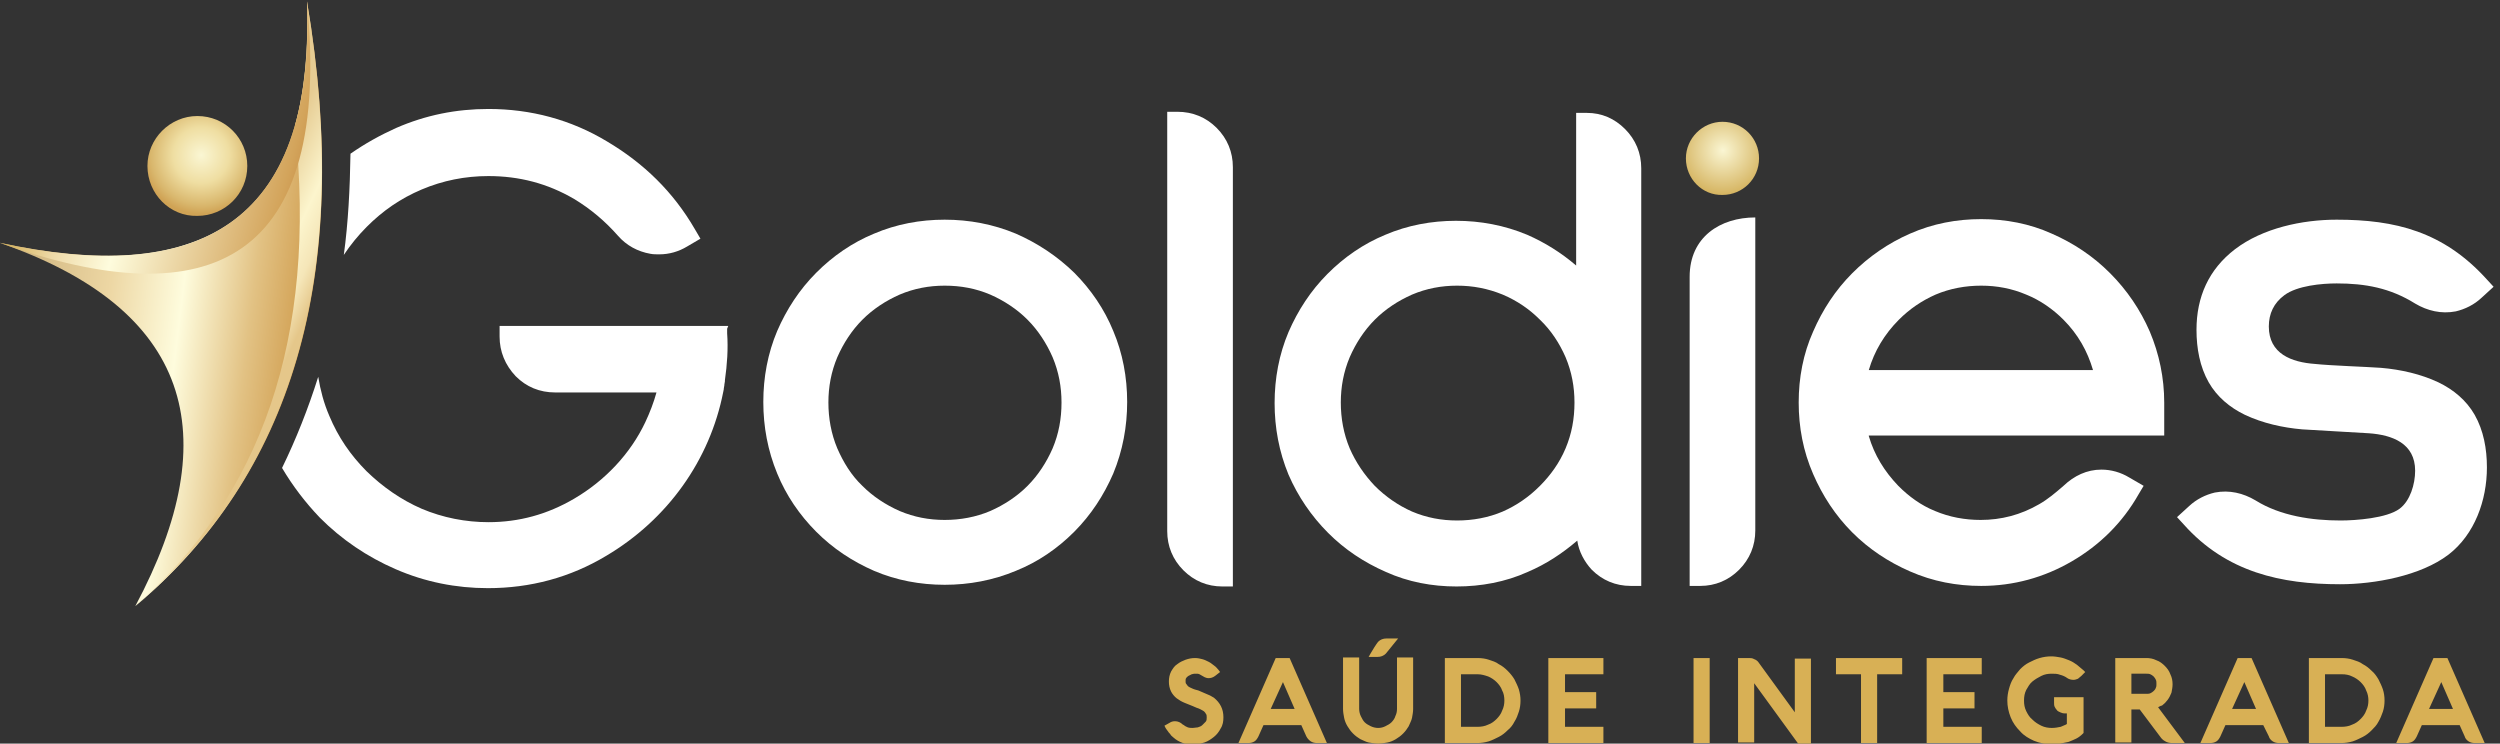
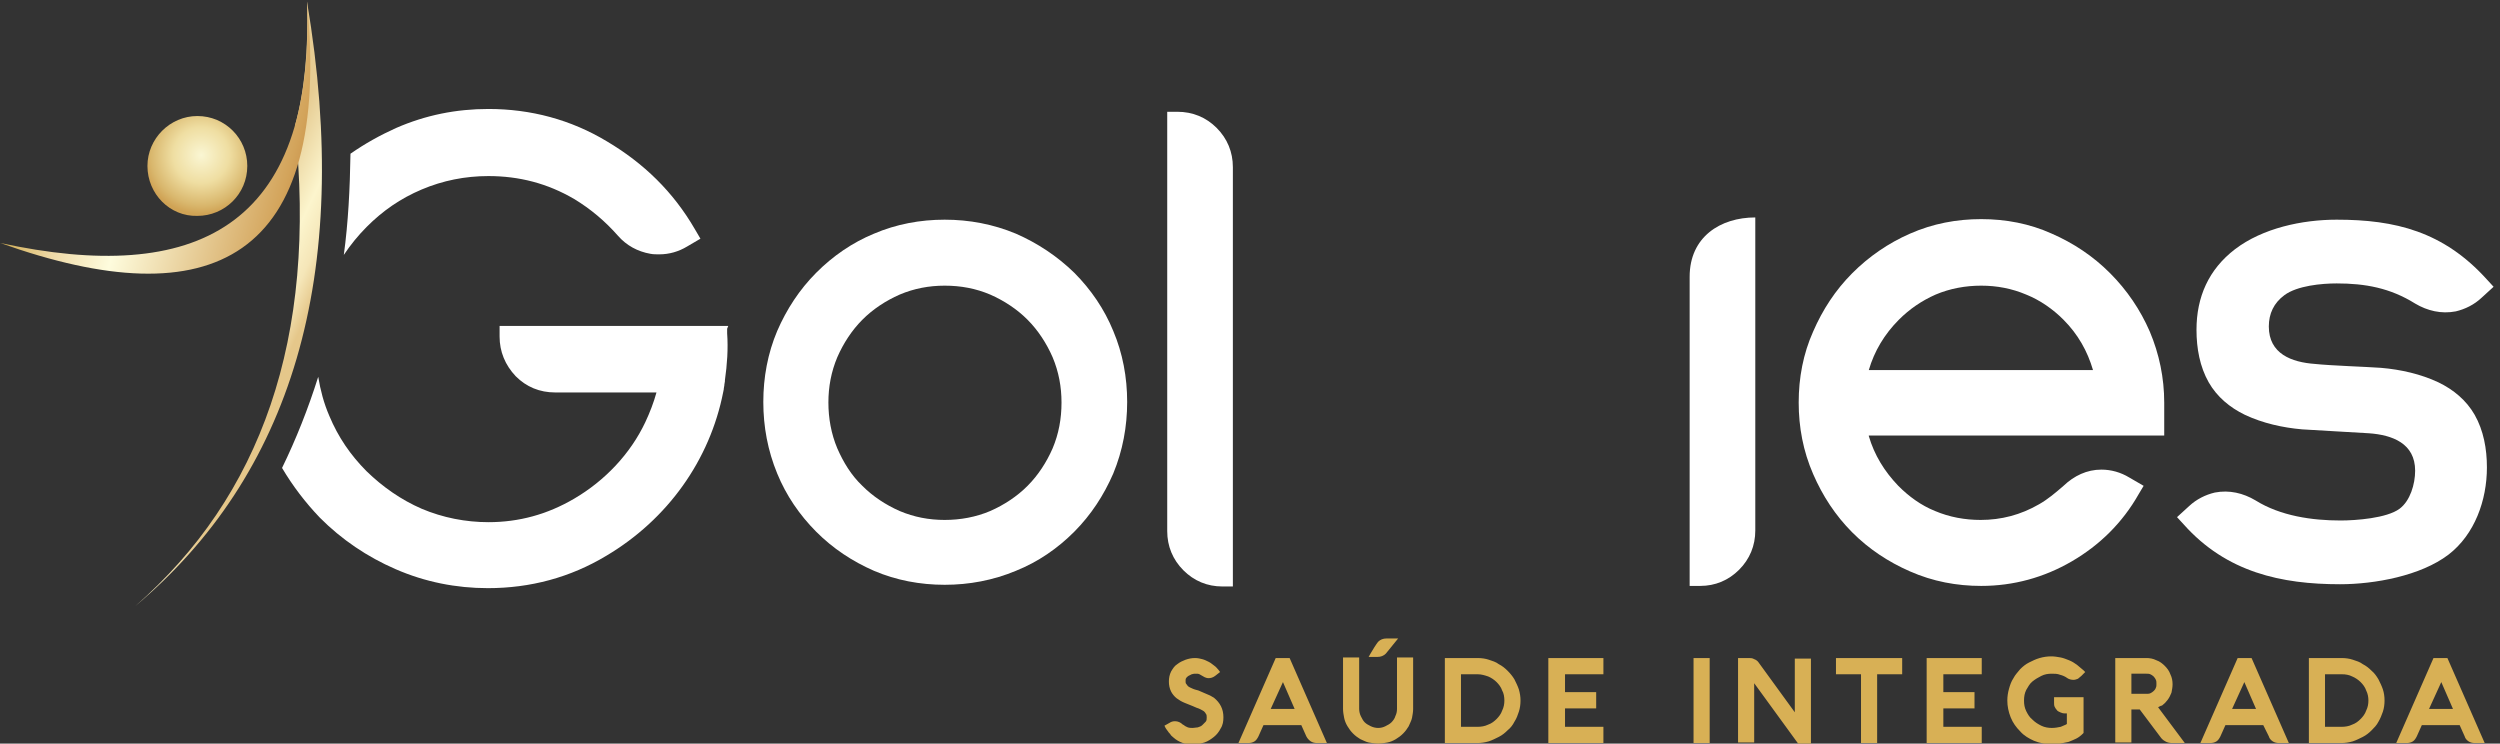
<svg xmlns="http://www.w3.org/2000/svg" width="390" height="116" viewBox="0 0 390 116" fill="none">
  <rect x="0" y="0" width="390" height="116" fill="#333333" stroke="none" />
  <g clip-path="url(#clip0_2_2447)">
    <path fill-rule="evenodd" clip-rule="evenodd" d="M160.302 49.884C158.653 48.227 156.657 46.918 154.487 45.959C152.23 44.999 149.887 44.563 147.37 44.563C144.94 44.563 142.596 44.999 140.34 45.959C138.17 46.918 136.174 48.227 134.525 49.884C132.876 51.541 131.574 53.547 130.619 55.728C129.664 57.996 129.23 60.351 129.23 62.793C129.23 65.235 129.664 67.678 130.619 69.945C131.574 72.126 132.789 74.132 134.525 75.789C136.174 77.447 138.17 78.755 140.34 79.715C142.596 80.674 144.94 81.11 147.37 81.11C149.8 81.11 152.23 80.674 154.487 79.715C156.657 78.755 158.653 77.447 160.302 75.789C161.951 74.132 163.253 72.126 164.208 69.945C165.162 67.678 165.596 65.323 165.596 62.793C165.596 60.351 165.162 57.996 164.208 55.728C163.253 53.547 161.951 51.541 160.302 49.884ZM147.37 34.27C151.189 34.27 154.921 34.968 158.479 36.451C161.864 37.934 164.902 39.94 167.593 42.557C170.196 45.174 172.279 48.227 173.668 51.628C175.144 55.117 175.838 58.868 175.838 62.706C175.838 66.544 175.144 70.294 173.668 73.871C172.193 77.272 170.196 80.325 167.593 82.942C164.989 85.559 161.951 87.652 158.479 89.048C154.921 90.53 151.189 91.228 147.37 91.228C143.551 91.228 139.819 90.53 136.347 89.048C132.962 87.565 129.925 85.559 127.321 82.942C124.717 80.325 122.634 77.272 121.245 73.871C119.77 70.294 119.076 66.544 119.076 62.706C119.076 58.868 119.77 55.117 121.245 51.628C122.721 48.227 124.717 45.174 127.321 42.557C129.925 39.94 132.962 37.847 136.347 36.451C139.819 34.968 143.551 34.27 147.37 34.27Z" fill="white" />
-     <path fill-rule="evenodd" clip-rule="evenodd" d="M227.306 44.563C224.876 44.563 222.532 44.999 220.276 45.958C218.106 46.918 216.11 48.226 214.461 49.883C212.811 51.541 211.51 53.547 210.555 55.727C209.6 57.995 209.166 60.35 209.166 62.793C209.166 65.235 209.6 67.677 210.555 69.945C211.51 72.126 212.811 74.045 214.461 75.789C216.11 77.447 218.106 78.842 220.276 79.802C222.532 80.761 224.876 81.197 227.306 81.197C229.736 81.197 232.166 80.761 234.423 79.802C236.593 78.842 238.502 77.534 240.238 75.789C241.887 74.132 243.276 72.213 244.23 69.945C245.185 67.677 245.619 65.322 245.619 62.793C245.619 60.35 245.185 57.995 244.23 55.727C243.276 53.547 241.974 51.541 240.238 49.883C238.589 48.226 236.679 46.918 234.423 45.958C232.079 44.999 229.736 44.563 227.306 44.563ZM246.053 84.337C243.71 86.343 241.193 88.001 238.328 89.222C234.857 90.792 231.038 91.49 227.219 91.49C223.4 91.49 219.668 90.792 216.196 89.222C212.811 87.739 209.774 85.733 207.17 83.116C204.566 80.499 202.483 77.447 201.008 74.045C199.532 70.469 198.838 66.718 198.838 62.88C198.838 59.042 199.532 55.291 201.008 51.802C202.483 48.401 204.479 45.348 207.083 42.731C209.687 40.114 212.725 38.021 216.11 36.625C219.581 35.142 223.313 34.445 227.132 34.445C230.951 34.445 234.683 35.142 238.242 36.625C241.019 37.846 243.536 39.416 245.879 41.423V34.096V17.61H247.528C249.872 17.61 251.868 18.483 253.517 20.14C255.166 21.797 256.034 23.89 256.034 26.246V43.167V91.402H254.385C252.042 91.402 249.959 90.53 248.31 88.873C247.181 87.652 246.313 86.082 246.053 84.337Z" fill="white" />
    <path fill-rule="evenodd" clip-rule="evenodd" d="M291.532 57.734H326.509C325.641 54.768 324.166 52.151 321.909 49.883C320.26 48.226 318.264 46.831 316.094 45.958C313.838 44.999 311.494 44.563 309.064 44.563C306.634 44.563 304.204 44.999 301.947 45.958C299.777 46.918 297.868 48.226 296.219 49.883C293.962 52.151 292.4 54.768 291.532 57.734ZM291.532 68.026C292.4 70.992 293.962 73.521 296.132 75.789C297.781 77.447 299.691 78.842 301.86 79.714C304.117 80.674 306.547 81.11 308.977 81.11C312.189 81.11 315.226 80.325 318.09 78.668C319.479 77.883 320.694 76.836 321.909 75.789C323.558 74.219 325.555 73.26 327.811 73.26C329.374 73.26 330.849 73.696 332.151 74.481L334.407 75.789L333.626 77.098C331.109 81.546 327.551 85.035 323.211 87.565C318.872 90.094 314.098 91.403 309.064 91.403C305.245 91.403 301.513 90.705 297.955 89.135C294.57 87.652 291.532 85.646 288.928 83.029C286.324 80.412 284.328 77.359 282.853 73.958C281.291 70.381 280.596 66.631 280.596 62.793C280.596 58.955 281.291 55.204 282.853 51.715C284.328 48.313 286.324 45.261 288.928 42.644C291.532 40.027 294.57 37.934 297.955 36.451C301.513 34.881 305.245 34.183 309.064 34.183C312.883 34.183 316.615 34.881 320.087 36.451C323.472 37.934 326.509 39.94 329.2 42.644C331.804 45.261 333.887 48.313 335.362 51.715C336.838 55.204 337.619 58.955 337.619 62.793V67.939H291.532V68.026Z" fill="white" />
    <path fill-rule="evenodd" clip-rule="evenodd" d="M183.649 17.436C186.079 17.436 188.162 18.308 189.811 19.966C191.461 21.623 192.328 23.716 192.328 26.071V91.49H190.679C188.336 91.49 186.253 90.618 184.604 88.96C182.955 87.303 182.087 85.21 182.087 82.855V17.436H183.649Z" fill="white" />
    <path fill-rule="evenodd" clip-rule="evenodd" d="M263.585 43.167V91.403H265.234C267.577 91.403 269.66 90.53 271.309 88.873C272.959 87.216 273.826 85.122 273.826 82.767V33.921C268.359 33.921 263.585 36.974 263.585 43.167Z" fill="white" />
    <path fill-rule="evenodd" clip-rule="evenodd" d="M53.634 39.766C54.675 38.196 55.891 36.713 57.193 35.404C59.709 32.875 62.487 30.956 65.785 29.56C69.083 28.165 72.555 27.467 76.2 27.467C80.974 27.467 85.4 28.601 89.566 31.043C92.17 32.613 94.426 34.532 96.423 36.8C97.725 38.283 99.46 39.242 101.457 39.591C101.891 39.678 102.411 39.678 102.845 39.678C104.408 39.678 105.883 39.242 107.185 38.457L109.268 37.236L108.4 35.753C105.015 29.909 100.415 25.461 94.687 22.059C89.045 18.657 82.796 17 76.2 17C71.166 17 66.392 17.959 61.792 19.966C59.276 21.1 56.932 22.408 54.675 23.978C54.589 29.386 54.328 34.707 53.634 39.766ZM113.608 50.843H111.351H107.619H77.936V52.5C77.936 54.855 78.804 56.949 80.453 58.693C82.102 60.351 84.185 61.223 86.615 61.223H102.411C101.977 62.793 101.37 64.363 100.675 65.846C98.332 70.818 94.34 75.004 89.566 77.796C85.4 80.238 80.974 81.459 76.2 81.459C72.641 81.459 69.083 80.761 65.785 79.366C62.574 77.97 59.709 75.964 57.193 73.522C54.675 70.992 52.766 68.201 51.377 64.886C50.509 62.88 49.989 60.874 49.642 58.781C48.079 63.752 46.17 68.55 44 72.998C45.649 75.789 47.645 78.406 49.902 80.761C53.287 84.163 57.279 86.867 61.706 88.786C66.306 90.792 71.166 91.751 76.113 91.751C82.709 91.751 88.959 90.094 94.6 86.692C104.147 81.023 110.743 71.777 112.826 61.136L112.913 60.7V60.612C112.913 60.438 113 60.263 113 60.089V60.002C113 59.827 113.087 59.653 113.087 59.478V59.304C113.434 56.862 113.608 54.419 113.434 51.977V51.89C113.434 51.715 113.434 51.454 113.434 51.279L113.608 50.843Z" fill="white" />
    <path fill-rule="evenodd" clip-rule="evenodd" d="M359.144 66.98C356.106 66.718 352.981 66.02 350.204 64.712C347.861 63.578 345.864 61.921 344.562 59.653C343.174 57.211 342.653 54.332 342.653 51.454C342.653 46.307 344.562 42.033 348.642 38.893C352.981 35.579 359.144 34.27 364.525 34.27C373.638 34.27 381.189 36.102 387.959 43.604L389 44.737L387.091 46.482C385.962 47.529 384.574 48.227 383.098 48.575C380.842 49.011 378.672 48.488 376.762 47.354C372.857 44.912 368.951 44.214 364.525 44.214C362.181 44.214 358.362 44.563 356.366 46.046C354.717 47.267 353.936 48.924 353.936 50.93C353.936 55.204 357.494 56.513 361.14 56.775C363.57 57.036 369.038 57.211 371.468 57.385C374.506 57.647 377.63 58.344 380.408 59.653C382.751 60.787 384.747 62.444 386.049 64.712C387.438 67.154 387.959 70.033 387.959 72.911C387.959 78.057 386.049 83.378 381.97 86.518C377.63 89.833 370.427 91.141 365.045 91.141C355.932 91.141 347.34 89.309 340.657 81.808L339.615 80.674L341.525 78.93C342.653 77.883 344.042 77.185 345.517 76.836C347.774 76.4 349.944 76.923 351.853 78.057C355.759 80.5 360.706 81.197 365.132 81.197C367.476 81.197 372.336 80.849 374.332 79.366C375.981 78.144 376.762 75.528 376.762 73.434C376.762 69.16 373.204 67.852 369.559 67.59C367.042 67.416 361.574 67.154 359.144 66.98Z" fill="white" />
    <path fill-rule="evenodd" clip-rule="evenodd" d="M378.932 110.592H382.664L380.841 106.405L378.932 110.592ZM362.702 105.184V113.383H365.306C365.826 113.383 366.434 113.296 366.955 113.034C367.475 112.86 367.909 112.511 368.257 112.162C368.604 111.813 368.951 111.377 369.124 110.854C369.385 110.33 369.472 109.807 369.472 109.284C369.472 108.76 369.385 108.237 369.124 107.713C368.951 107.19 368.604 106.754 368.257 106.405C367.909 106.056 367.389 105.707 366.955 105.533C366.434 105.271 365.913 105.184 365.306 105.184H362.702ZM348.208 110.592H351.94L350.117 106.405L348.208 110.592ZM332.498 105.184V108.237H334.841C335.015 108.237 335.275 108.237 335.449 108.15C335.623 108.062 335.796 107.975 335.97 107.801C336.143 107.626 336.23 107.539 336.317 107.277C336.404 107.103 336.404 106.928 336.404 106.667C336.404 106.492 336.404 106.231 336.317 106.056C336.23 105.882 336.143 105.707 335.97 105.533C335.796 105.358 335.623 105.271 335.449 105.184C335.275 105.097 335.015 105.097 334.841 105.097H332.498V105.184ZM227.913 105.184V113.383H230.517C231.038 113.383 231.645 113.296 232.166 113.034C232.687 112.86 233.121 112.511 233.468 112.162C233.815 111.813 234.162 111.377 234.336 110.854C234.596 110.33 234.683 109.807 234.683 109.284C234.683 108.76 234.596 108.15 234.336 107.713C234.162 107.19 233.815 106.754 233.468 106.405C233.121 106.056 232.6 105.707 232.166 105.533C231.645 105.358 231.125 105.184 230.517 105.184H227.913ZM198.23 110.592H201.962L200.14 106.405L198.23 110.592ZM383.706 113.121H377.804L377.023 114.866C376.849 115.215 376.675 115.476 376.415 115.651C376.155 115.825 375.807 115.913 375.46 115.913H373.811L379.626 102.654H381.796L387.611 115.913H386.049C385.702 115.913 385.355 115.825 385.094 115.651C384.834 115.476 384.574 115.215 384.487 114.866L383.706 113.121ZM360.185 115.913V102.654H365.306C365.913 102.654 366.521 102.742 367.041 102.916C367.562 103.091 368.17 103.265 368.604 103.614C369.124 103.876 369.558 104.224 369.992 104.661C370.426 105.009 370.774 105.533 371.034 105.969C371.294 106.492 371.555 107.016 371.728 107.539C371.902 108.062 371.989 108.673 371.989 109.284C371.989 109.894 371.902 110.505 371.728 111.028C371.555 111.551 371.294 112.162 371.034 112.598C370.774 113.121 370.34 113.558 369.992 113.906C369.558 114.343 369.124 114.691 368.604 114.953C368.083 115.215 367.562 115.476 367.041 115.651C366.434 115.825 365.826 115.913 365.306 115.913H360.185ZM353.068 113.121H347.166L346.385 114.866C346.211 115.215 346.038 115.476 345.777 115.651C345.517 115.825 345.17 115.913 344.823 115.913H343.26L349.075 102.654H351.245L357.06 115.913H355.498C355.151 115.913 354.804 115.825 354.543 115.651C354.283 115.476 354.023 115.215 353.936 114.866L353.068 113.121ZM336.664 110.33L340.83 115.913H338.834C338.487 115.913 338.053 115.825 337.792 115.651C337.445 115.476 337.185 115.215 337.011 114.953L333.8 110.679H332.498V115.825H329.981V102.654H334.841C335.362 102.654 335.883 102.742 336.404 103.003C336.924 103.178 337.358 103.527 337.706 103.876C338.053 104.224 338.4 104.661 338.574 105.184C338.834 105.707 338.921 106.231 338.921 106.754C338.921 107.19 338.834 107.626 338.747 108.062C338.574 108.498 338.4 108.847 338.14 109.196C337.879 109.545 337.619 109.807 337.272 110.069C337.098 110.069 336.838 110.243 336.664 110.33ZM322.43 112.947V111.29H322.083C321.823 111.29 321.562 111.202 321.389 111.115C321.215 111.028 320.955 110.941 320.868 110.766C320.694 110.592 320.608 110.417 320.521 110.243C320.434 110.069 320.434 109.807 320.434 109.545V108.76H325.034V114.343L324.947 114.43C324.6 114.779 324.253 115.04 323.906 115.215C323.558 115.389 323.124 115.564 322.691 115.738C322.257 115.825 321.823 115.913 321.389 116C320.955 116 320.521 116.087 320 116.087C319.045 116.087 318.177 115.913 317.309 115.564C316.528 115.215 315.747 114.779 315.14 114.081C314.532 113.47 314.011 112.772 313.664 111.9C313.317 111.028 313.143 110.156 313.143 109.284C313.143 108.673 313.23 108.062 313.404 107.452C313.577 106.841 313.751 106.318 314.098 105.795C314.358 105.271 314.792 104.835 315.14 104.399C315.574 103.963 316.008 103.614 316.528 103.352C317.049 103.091 317.57 102.829 318.177 102.654C318.785 102.48 319.392 102.393 320 102.393C320.521 102.393 320.955 102.48 321.475 102.567C321.909 102.654 322.343 102.829 322.777 103.003C323.211 103.178 323.645 103.439 323.992 103.701C324.34 103.963 324.687 104.312 325.034 104.573L325.294 104.835L324.687 105.446C324.513 105.62 324.34 105.707 324.166 105.882C323.906 105.969 323.732 106.056 323.472 106.056C323.124 106.056 322.777 105.969 322.517 105.795C322.17 105.533 321.736 105.358 321.389 105.271C320.955 105.097 320.521 105.097 320.087 105.097C319.479 105.097 318.958 105.184 318.438 105.446C317.917 105.707 317.483 105.969 317.049 106.318C316.615 106.667 316.355 107.19 316.094 107.626C315.834 108.15 315.747 108.673 315.747 109.284C315.747 109.894 315.834 110.417 316.094 110.941C316.355 111.464 316.615 111.9 317.049 112.249C317.483 112.685 317.917 112.947 318.438 113.209C318.958 113.47 319.566 113.558 320.087 113.558C320.608 113.558 321.041 113.47 321.475 113.383C321.823 113.209 322.17 113.121 322.43 112.947ZM303.162 105.184V107.975H308.023V110.505H303.162V113.383H309.151V115.913H300.558V102.654H309.151V105.184H303.162ZM292.834 105.184V115.913H290.317V105.184H286.411V102.654H296.74V105.184H292.834ZM273.653 106.58V115.825H271.136V102.654H272.785C273.045 102.654 273.392 102.654 273.653 102.829C273.913 102.916 274.174 103.091 274.347 103.352L279.989 111.115V102.742H282.506V116H280.509L273.653 106.58ZM266.709 115.913H264.192V102.654H266.709V115.913ZM244.143 105.184V107.975H249.004V110.505H244.143V113.383H250.132V115.913H241.54V102.654H250.132V105.184H244.143ZM225.396 115.913V102.654H230.517C231.125 102.654 231.732 102.742 232.253 102.916C232.774 103.091 233.381 103.265 233.815 103.614C234.336 103.876 234.77 104.224 235.204 104.661C235.638 105.097 235.985 105.533 236.245 105.969C236.506 106.492 236.766 107.016 236.94 107.539C237.113 108.15 237.2 108.673 237.2 109.284C237.2 109.894 237.113 110.505 236.94 111.028C236.766 111.551 236.592 112.075 236.245 112.598C235.985 113.121 235.638 113.558 235.204 113.906C234.77 114.343 234.336 114.691 233.815 114.953C233.294 115.215 232.774 115.476 232.253 115.651C231.645 115.825 231.038 115.913 230.517 115.913H225.396ZM216.196 101.957C215.849 102.306 215.415 102.48 214.894 102.48H213.506L213.853 101.869C214.113 101.433 214.634 100.561 214.981 100.125C215.328 99.776 215.762 99.602 216.283 99.602H218.106L216.196 101.957ZM212.03 110.592C212.03 110.941 212.117 111.377 212.291 111.726C212.464 112.075 212.638 112.424 212.898 112.685C213.158 112.947 213.506 113.121 213.853 113.296C214.2 113.47 214.634 113.558 214.981 113.558C215.415 113.558 215.762 113.47 216.109 113.296C216.457 113.121 216.804 112.947 217.064 112.685C217.325 112.424 217.585 112.075 217.672 111.726C217.845 111.377 217.932 111.028 217.932 110.592V102.567H220.449V110.592C220.449 111.028 220.362 111.551 220.275 111.987C220.189 112.424 219.928 112.86 219.755 113.296C219.494 113.732 219.234 114.081 218.887 114.43C218.54 114.779 218.192 115.04 217.758 115.302C217.325 115.564 216.891 115.738 216.457 115.825C216.023 115.913 215.502 116 214.981 116C214.46 116 214.026 115.913 213.506 115.825C213.072 115.738 212.638 115.476 212.204 115.302C211.77 115.04 211.423 114.779 211.075 114.43C210.728 114.081 210.468 113.732 210.208 113.296C209.947 112.86 209.774 112.424 209.687 111.987C209.6 111.551 209.513 111.028 209.513 110.592V102.567H212.03V110.592ZM203.004 113.121H197.102L196.321 114.866C196.147 115.215 195.974 115.476 195.713 115.651C195.453 115.825 195.106 115.913 194.758 115.913H193.196L199.011 102.654H201.181L206.996 115.913H205.434C205.087 115.913 204.74 115.825 204.479 115.651C204.219 115.476 203.958 115.215 203.785 114.866L203.004 113.121ZM187.728 105.533C187.555 105.446 187.294 105.271 187.121 105.184C186.947 105.097 186.774 105.097 186.6 105.097C186.34 105.097 186.166 105.097 185.906 105.184C185.732 105.271 185.558 105.358 185.385 105.446C185.298 105.533 185.125 105.62 185.038 105.795C184.951 105.882 184.951 106.056 184.951 106.231C184.951 106.405 184.951 106.58 185.038 106.667C185.125 106.754 185.211 106.928 185.298 107.016C185.472 107.19 185.732 107.277 185.906 107.365C186.253 107.539 186.6 107.626 186.947 107.713C187.121 107.801 187.381 107.888 187.555 107.975C187.728 108.062 187.989 108.15 188.162 108.237C188.336 108.324 188.596 108.411 188.77 108.498C188.943 108.586 189.204 108.76 189.377 108.847C190.332 109.632 190.853 110.592 190.853 111.9C190.853 112.511 190.766 113.121 190.419 113.645C190.158 114.168 189.811 114.604 189.377 114.953C188.943 115.302 188.423 115.651 187.902 115.825C187.294 116 186.774 116.174 186.166 116.174C185.038 116.174 183.909 115.825 183.042 115.04C182.868 114.866 182.694 114.779 182.608 114.604C182.521 114.43 182.347 114.343 182.26 114.168C182.174 114.081 182.087 113.906 182 113.819C181.913 113.732 181.913 113.645 181.826 113.558L181.653 113.209L182.434 112.772C182.694 112.598 182.955 112.511 183.302 112.511C183.736 112.511 184.17 112.685 184.517 113.034L184.691 113.121C184.864 113.296 185.125 113.383 185.298 113.47C185.558 113.558 185.819 113.558 186.079 113.558C186.34 113.558 186.6 113.47 186.86 113.47C187.121 113.383 187.381 113.296 187.555 113.121C187.728 112.947 187.902 112.772 188.075 112.598C188.249 112.424 188.249 112.162 188.249 111.9C188.249 111.726 188.249 111.464 188.075 111.29C187.989 111.115 187.815 110.941 187.642 110.854C187.381 110.679 187.121 110.592 186.947 110.505C186.6 110.417 186.34 110.243 186.079 110.156C185.645 109.981 185.211 109.807 184.777 109.632C184.343 109.458 183.909 109.196 183.562 108.935C183.215 108.673 182.868 108.237 182.694 107.888C182.434 107.365 182.347 106.841 182.347 106.318C182.347 105.795 182.434 105.271 182.694 104.748C182.955 104.312 183.215 103.876 183.649 103.614C184.083 103.265 184.517 103.091 184.951 102.916C185.472 102.742 185.906 102.654 186.426 102.654C186.86 102.654 187.208 102.742 187.555 102.829C187.902 102.916 188.249 103.091 188.596 103.265C188.943 103.439 189.204 103.701 189.464 103.876C189.725 104.05 189.898 104.312 190.072 104.486L190.332 104.835L189.551 105.446C189.204 105.707 188.857 105.795 188.509 105.795C188.336 105.795 187.989 105.707 187.728 105.533Z" fill="#D8B055" />
  </g>
  <g clip-path="url(#clip1_2_2447)">
    <path d="M268.705 19C271.915 19 274.411 21.585 274.411 24.705C274.411 27.915 271.826 30.411 268.705 30.411C265.585 30.5 263 27.915 263 24.705C263 21.585 265.585 19 268.705 19Z" fill="url(#paint0_radial_2_2447)" />
  </g>
  <g clip-path="url(#clip2_2_2447)">
    <path fill-rule="evenodd" clip-rule="evenodd" d="M47.892 0.2C49.196 35.766 30.326 44.462 -0.11 37.853C29.717 48.201 35.457 67.68 21.108 94.551C45.283 74.289 55.196 43.506 47.892 0.2Z" fill="url(#paint1_linear_2_2447)" />
  </g>
  <path d="M30.789 18.1C35.17 18.1 38.578 21.63 38.578 25.889C38.578 30.271 35.049 33.678 30.789 33.678C26.529 33.8 23 30.271 23 25.889C23 21.63 26.529 18.1 30.789 18.1Z" fill="url(#paint2_radial_2_2447)" />
  <path fill-rule="evenodd" clip-rule="evenodd" d="M47.889 0.233C48.149 7.771 47.484 14.347 46.011 19.633C49.564 52.904 40.616 77.467 21.122 94.536C45.209 74.261 55.167 43.382 47.889 0.233Z" fill="url(#paint3_linear_2_2447)" />
  <path fill-rule="evenodd" clip-rule="evenodd" d="M47.898 0.217C49.2 35.664 30.403 44.488 0.022 37.901C33.007 49.688 51.804 40.691 47.898 0.217Z" fill="url(#paint4_linear_2_2447)" />
  <defs>
    <radialGradient id="paint0_radial_2_2447" cx="0" cy="0" r="1" gradientUnits="userSpaceOnUse" gradientTransform="translate(268.775 23.475) scale(7.151)">
      <stop stop-color="#FAF6D3" />
      <stop offset="1" stop-color="#D4B25D" />
    </radialGradient>
    <linearGradient id="paint1_linear_2_2447" x1="0.106" y1="28.504" x2="56.771" y2="35.513" gradientUnits="userSpaceOnUse">
      <stop stop-color="#C7AB74" />
      <stop offset="0.332" stop-color="#EDD7A4" />
      <stop offset="0.531" stop-color="#FEFCDD" />
      <stop offset="0.722" stop-color="#E2C284" />
      <stop offset="0.859" stop-color="#D2A154" />
    </linearGradient>
    <radialGradient id="paint2_radial_2_2447" cx="0" cy="0" r="1" gradientUnits="userSpaceOnUse" gradientTransform="translate(31.379 24.21) scale(9.173)">
      <stop stop-color="#FAF6D3" />
      <stop offset="0.476" stop-color="#EFDEA2" />
      <stop offset="0.852" stop-color="#D9B76D" />
      <stop offset="1" stop-color="#D0A355" />
    </radialGradient>
    <linearGradient id="paint3_linear_2_2447" x1="41.658" y1="29.131" x2="54.545" y2="35.179" gradientUnits="userSpaceOnUse">
      <stop stop-color="#E6CC93" />
      <stop offset="0.504" stop-color="#FCF5CD" />
      <stop offset="0.768" stop-color="#F5E6B8" />
      <stop offset="0.995" stop-color="#E5C78A" />
    </linearGradient>
    <linearGradient id="paint4_linear_2_2447" x1="0.234" y1="12.9" x2="51.929" y2="26.601" gradientUnits="userSpaceOnUse">
      <stop stop-color="#BC8D13" />
      <stop offset="0.272" stop-color="#EED9A7" />
      <stop offset="0.44" stop-color="#FEFCDD" />
      <stop offset="0.876" stop-color="#D3A45B" />
      <stop offset="1" stop-color="#BC7C38" />
    </linearGradient>
    <clipPath id="clip0_2_2447">
      <rect width="345" height="99" fill="white" transform="translate(44 17)" />
    </clipPath>
    <clipPath id="clip1_2_2447">
-       <rect width="11.5" height="11.5" fill="white" transform="translate(263 19)" />
-     </clipPath>
+       </clipPath>
    <clipPath id="clip2_2_2447">
-       <rect width="51" height="95" fill="white" />
-     </clipPath>
+       </clipPath>
  </defs>
</svg>